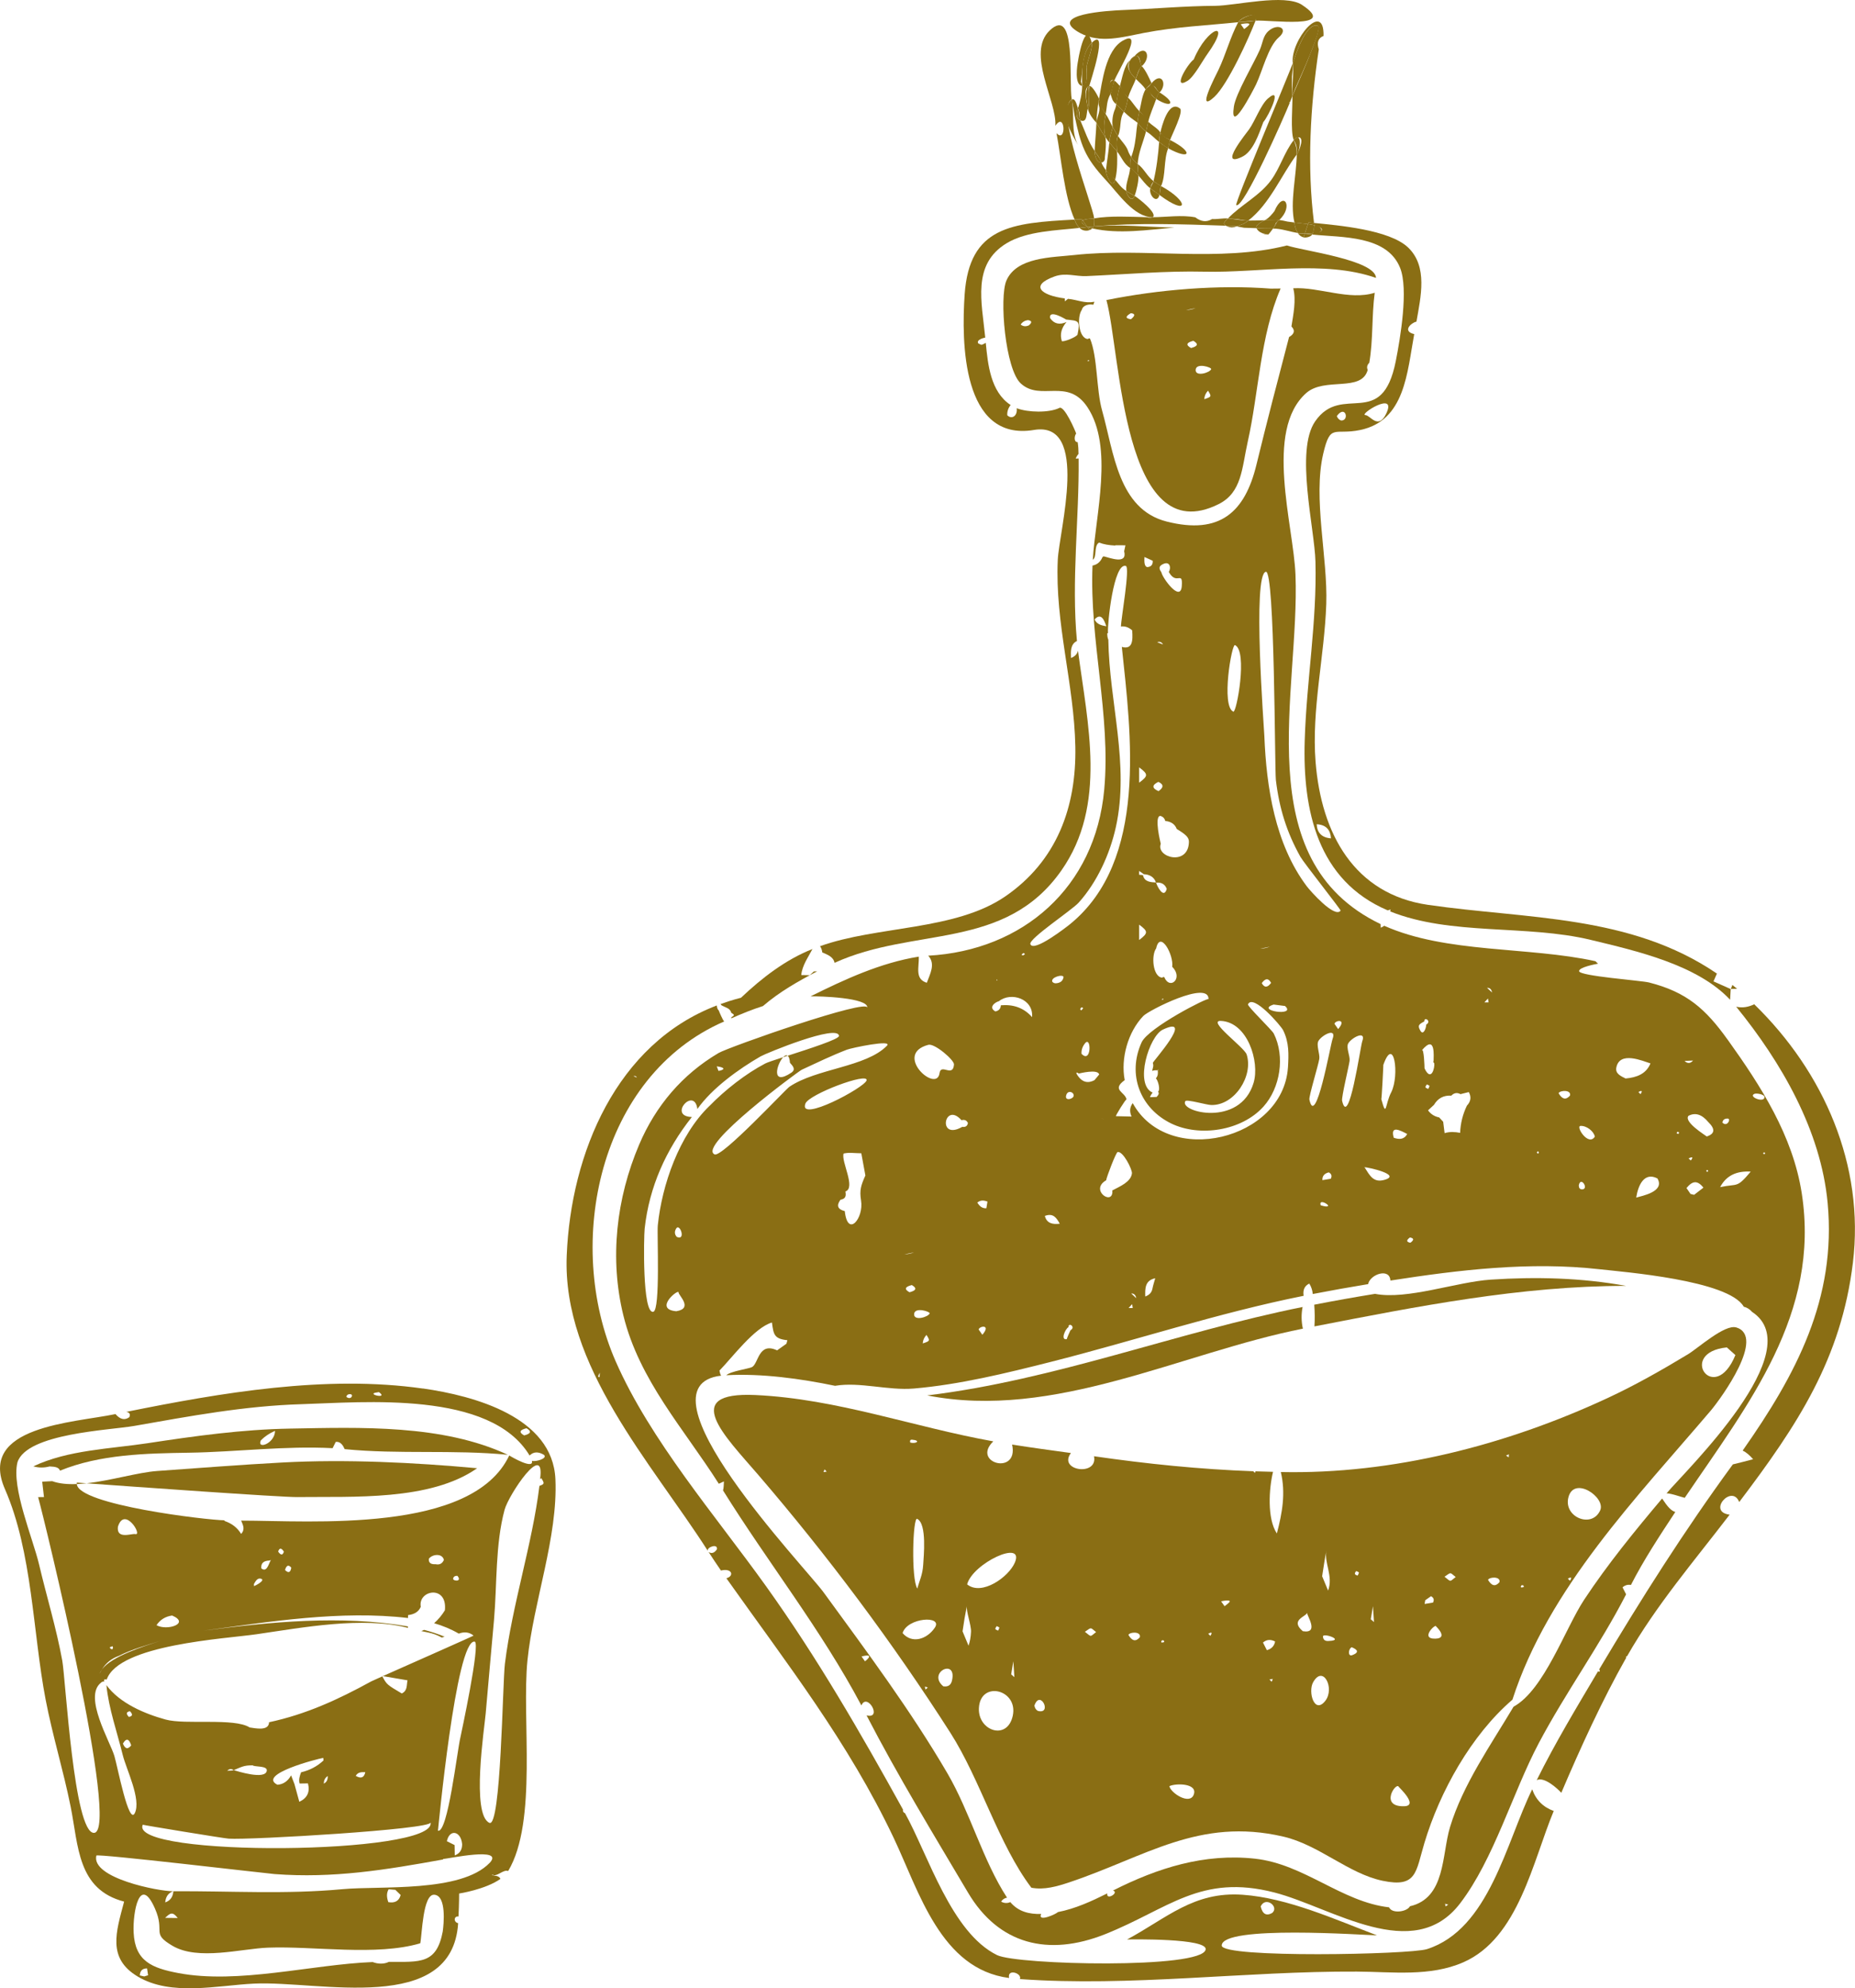
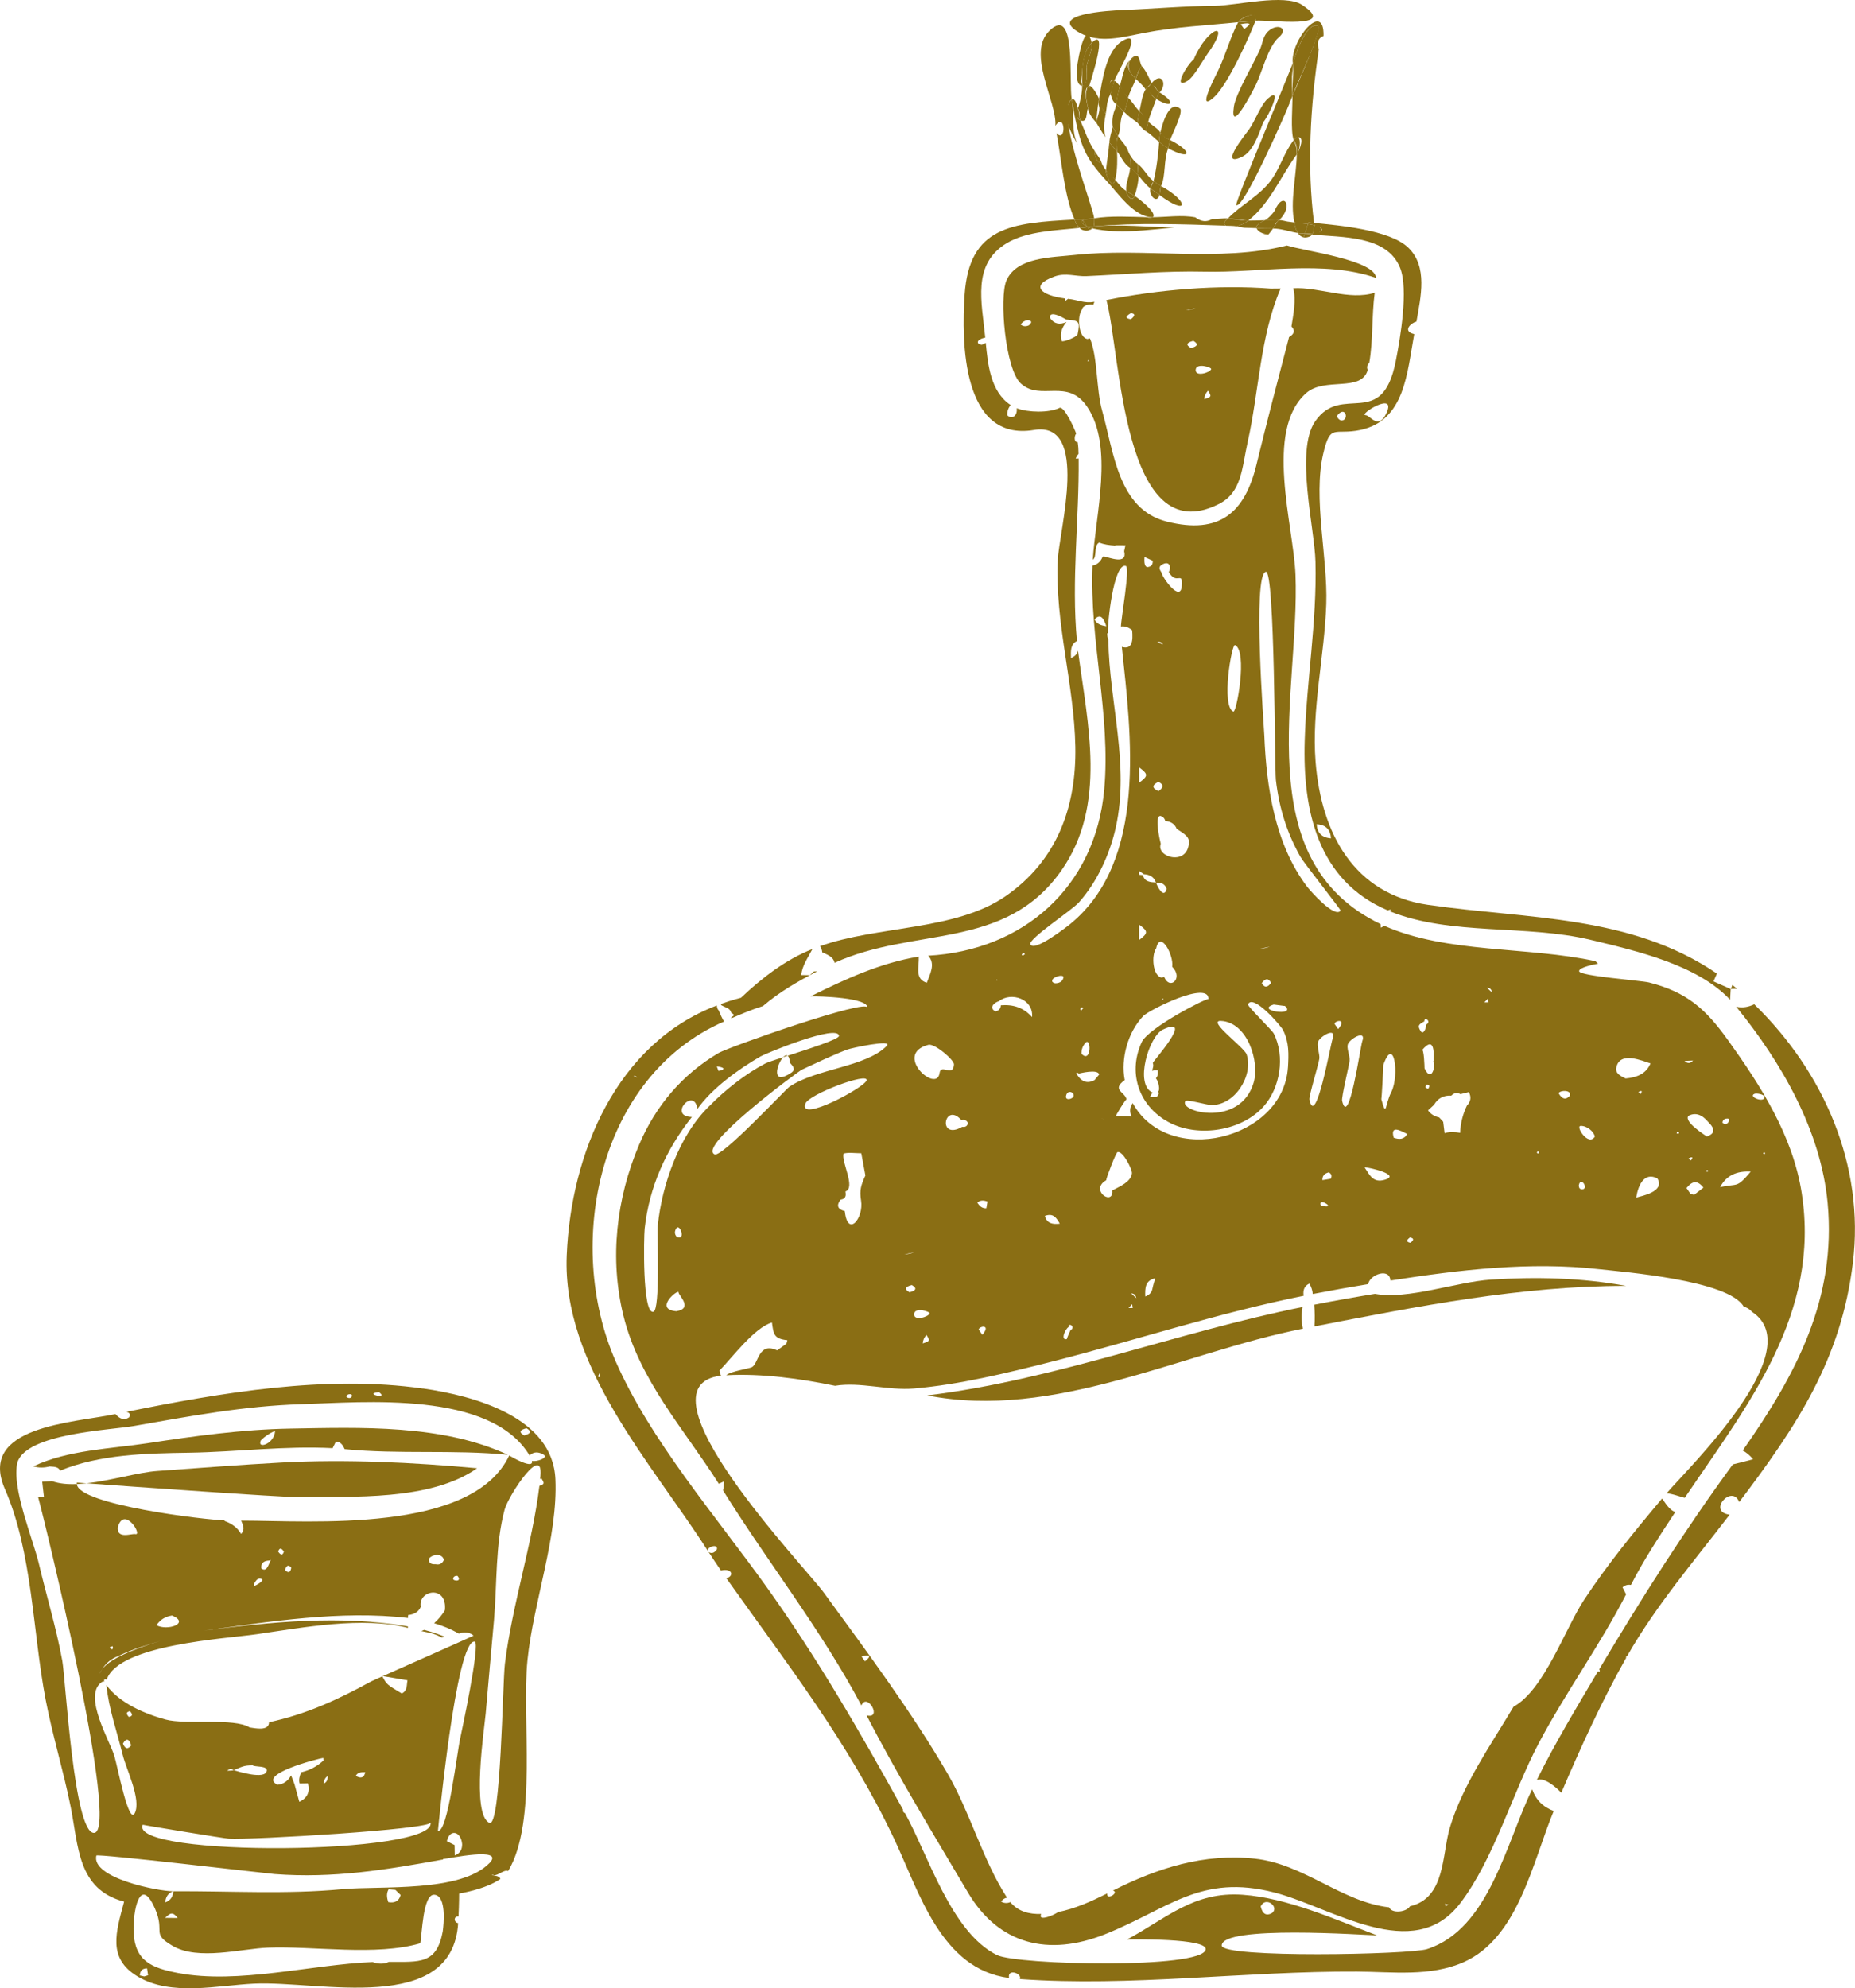
<svg xmlns="http://www.w3.org/2000/svg" id="_Слой_2" data-name="Слой 2" viewBox="0 0 754.31 808.16">
  <defs>
    <style> .cls-1 { fill: #8a6e14; } </style>
  </defs>
  <g id="_Слой_1-2" data-name="Слой 1">
    <g>
      <path class="cls-1" d="m207.05,591.59s.01-.02.02-.03c-.14-.07-.13-.05-.02.03Z" />
      <path class="cls-1" d="m121.05,608.48c22.28-.28,53.92,1.65,72.97-11.72-25.77-2.36-53.53-3.72-79.22-2.33-16.96.91-33.94,2.25-50.87,3.45-7.65.54-18.78,3.89-28.68,5.01,16.51,1.19,79.19,5.69,85.8,5.6Z" />
      <path class="cls-1" d="m65.19,666.93s.07-.02.1-.03c-.03.01-.07.02-.1.03Z" />
      <path class="cls-1" d="m31.27,602.59c-.05.21-.06.41-.05.61,1.31-.06,2.66-.17,4.03-.32-2.52-.18-3.98-.29-3.98-.29Z" />
      <path class="cls-1" d="m171.97,564.37c-39.43-5.62-81.98,1.68-120.61,9.48,1.34.26,1.75.98,1.21,2.17-1.85,1.34-3.72.92-5.61-1.27-17.09,3.58-56.19,4.81-44.96,30.48,11.21,25.62,11.31,58.25,16.55,85.55,2.81,14.63,7.24,28.89,10.17,43.5,3.23,16.09,2.73,33.66,21.75,38.62-3.3,12.44-6.88,22.99,5.45,30.41,13.66,8.23,32.67,3.6,47.5,2.92,26.38-1.21,80.51,12.97,82.88-24.57-1.88-.33-1.87-2.94.15-2.72.25-5.13.25-9.32.25-9.32,0,0,10.72-1.65,16.79-5.94-.31-.81-1.24-1.29-2.58-1.31,0,0-.08-.07-.17-.15-.28-.02-.56-.04-.84-.07l.57-.18s.15.13.27.24c1.91.15,4.07-2.42,5.9-1.74,12.04-20.11,5.44-61.97,7.85-85.7,2.42-23.77,12.41-50,11.36-73.58-1.12-25.17-32.84-33.85-53.89-36.85Zm42.12,16.13c2.15,1.25,1.84,2.22-.94,2.92-2.22-1.23-1.91-2.21.94-2.92Zm-60.02-14.68c3.46,2.45-2.54,1.44-2.17.59.17-.39,1.39-.4,2.17-.59Zm-11.58.84c1.49.17.19,2.61-1.66,1.07.19-.85.87-1.16,1.66-1.07Zm-83.81,236.66c-.61-.13-1.22-.27-1.83-.41.1-1.72.86-2.86,2.95-2.86.14.93.28,1.86.42,2.79-.53.13-1.04.29-1.55.47Zm121.38-18.4c-2.51,13.46-9.13,12.47-21.93,12.47-1.97,1-4.55.88-6.58.08-24.72.96-54.72,9.12-79.13,4.46-10.6-2.02-17.52-4.8-18.08-16.44-.41-8.43,2.51-23.79,8.69-9.72,4.25,9.68-1.74,9.91,7.15,15.12,10.39,6.09,27.93,1.14,38.76.73,18.74-.71,44.04,3.5,61.95-1.77.74-3.36,1.01-20.11,5.73-19.74,5.03.4,3.8,12.09,3.43,14.8Zm-112.91-5.41c2.06-1.96,3.01-2.67,5.12.06-1.71-.02-3.41-.04-5.12-.06Zm90.88-11.62c.91.08,1.82.16,2.73.23.72.7,1.44,1.4,2.16,2.1-.65,2.45-2.36,3.36-5.02,2.9-.61-1.76-.86-3.51.12-5.23Zm41.08-10.73c-11.7,12.17-44.55,9.26-59.83,10.69-23.15,2.16-45.48.71-68.79.84-.16,2.09-1.03,3.74-3.31,4.54.18-2.05,1.01-3.7,3.17-4.54-5.89.04-33.35-5.34-31.18-14.5.21-.88,69.23,7.27,72.49,7.52,23.8,1.8,45.05-1.68,68.55-5.94-.04-.06-.08-.12-.12-.17,2.05-.1,25.32-5.16,19.02,1.57Zm-150.78-84.14c5.38-2.74,11.55-4.39,16.88-6.1.03-.01.07-.02.1-.03.74-.24,1.47-.48,2.17-.72-.61.21-1.34.45-2.17.72-.03.01-.07.02-.1.03-6.79,2.21-19.89,6.31-23.76,11.63-.33.54-.63,1.09-.9,1.69.18-.58.49-1.14.9-1.69,1.58-2.6,3.87-4.46,6.88-5.53Zm-3.73-3.49c.39-.15.78-.29,1.17-.44.59,1.39-.61,1.71-1.17.44Zm3.34-48.97c2.69-8.65,10.16,3.71,7.08,2.97-1.45-.35-7.71,2.3-7.08-2.97Zm15.7,39.99c1.48-2.23,3.6-3.54,6.35-3.93,7.48,3.19-2.06,6.37-6.35,3.93Zm-22.63,23.42c.44-.45.92-.61,1.41-.48-.3-.81.03-1.09.97-.85,4.97-14.25,48.02-16.53,61-18.42,18.54-2.69,43.09-7.33,61.48-2.58,0-.2,0-.39,0-.59-27.14-4.67-55.97-1.86-83.04,1.72,26.79-3.65,55.9-8.35,83.08-5.13,0-.4.01-.79.02-1.19,2.37-.28,4.25-1.21,5.17-3.37-1.24-6.81,10.89-9.07,9.81,1.41-1.2,1.98-2.66,3.73-4.38,5.26,3.5,1.02,6.87,2.39,10.02,4.23,2.29-.86,4.3-.6,6.02.8,0,.15-25.98,11.61-36.89,16.47,3.34.57,6.69,1.14,10.03,1.71-.44,1.9.1,4.18-2.33,5.35-6.04-3.58-6.13-3.64-7.91-6.96-2.6,1.16-4.31,1.93-4.51,2.04-13.43,7.38-26.55,13.4-41.55,16.61-.09,3.74-5.69,2.41-7.89,2.12-6.21-4-26.1-.99-34.2-3.22-8.48-2.33-18.68-6.63-24.05-13.99.91,9.45,4.38,19.21,6.65,28.45,1.41,5.73,7.59,17.99,4.9,23.56-2.47,5.12-6.95-18.59-8.31-23.2-1.74-5.89-12.65-24.1-5.51-29.74Zm68.96-49.26l-.12-.11c-.69,1.42-1.49,4.59-3.59,2.85-.21-2.04.87-3.09,3.24-3.17l.68-.21c-.11.11-.21.3-.32.52l.12.11Zm-6.73,9.94c.05-.26.05-.52-.01-.78.6-1,1.33-2.65,2.87-2.22,2.1.59-2.35,2.94-2.85,3.01Zm9.86-14.02c.52-1.58,1.31-1.57,2.34.03-.48,1.55-1.27,1.53-2.34-.03Zm2.8,7.5c.58-1.96,1.42-2.28,2.54-.96-.32,2.01-1.16,2.33-2.54.96Zm58.47-4.55c1.36-1.93,5.49-2.38,6.13.43-.65,1.53-1.79,2.11-3.41,1.75-1.94.13-2.85-.6-2.71-2.18Zm9.89,8.09c.09-.84.78-1.26,1.75-1.16,2.07,2.52-1.86,2.14-1.75,1.16Zm2.95,64.5c-1.3,5.3-5.12,39.1-9.13,37.9.06.02,7.31-77.98,14.93-76.84,2.54.38-5.73,38.55-5.8,38.95Zm.71,43.34c.03,2.1-.76,3.76-3,4.62-.02-1.4-.05-2.81-.07-4.21-1.05-.52-2.1-1.05-3.14-1.57,1.06-5.04,5.68-4.23,6.21,1.16Zm-94.96-2.2c8.38.61,82.72-3.75,82.12-6.58,2.8,13.22-122.99,14.27-117.03.92-.06.12,32.9,5.53,34.91,5.66Zm-.56-27.59c.8-.81,1.68-.89,2.64-.25,3.05-1.23,4.11-2.02,7.73-1.95.72.72,6.04.05,5.71,2.19-.59,3.86-12.18.12-13.44-.24-.69.27-1.77.15-2.64.25Zm29.41,5.19c1.14-.02,2.27-.04,3.41-.06.91,3.49-.26,5.98-3.51,7.48-.66-2.4-1.32-4.81-1.98-7.21h0c-.46-1.17-.91-2.35-1.36-3.52-1.33,2.37-3.18,3.64-5.56,3.81-8.39-4.22,16.35-10.56,18.64-10.92.02.35.04.7.09,1.05-2.58,2.4-5.61,4-9.11,4.8h0c-.56,1.48-1.05,2.97-.61,4.57Zm9.84.04c.04-1.26.44-2.36,1.65-3.09-.03,1.27-.27,2.43-1.65,3.09Zm13.01-3.16c.82-1.53,2.33-1.56,3.88-1.49q-.71,3.36-3.88,1.49Zm-92.26-23.96c-1.22-1.26-1.07-2.04.43-2.32,1.25,1.27,1.11,2.04-.43,2.32Zm.95,11.57c-1.36,1.74-2.48,1.49-3.36-.73,1.35-2.32,2.47-2.07,3.36.73Zm166-105.48c-2.94,23.89-11.04,48.13-14.04,72.33-.96,7.7-1.57,66.74-6.29,64.64-7.48-3.33-2.01-38.71-1.52-44.46,1.08-12.73,2.26-25.31,3.38-38.01,1.27-14.49.48-30.62,4.3-44.78,1.66-6.14,16.65-28.52,14.43-12.37.14-.19.29-.36.46-.54,1.36,2.15,1.44,2.45-.73,3.2Zm-3.06-10.2c.93,3.74-8.24-1.49-9.21-2.16-15.05,31.91-80.72,26.49-109.02,26.49.71,1.76,1.73,3.5-.01,5.4-1.54-2.56-3.84-4.3-6.84-5.29.04-.08.1-.16.14-.24-7.32-.07-59.68-6.31-60.11-14.74-3.72.16-7.16-.13-10.02-1.17-1.35.07-2.71.14-4.06.21.24,2.08.48,4.17.72,6.25-.79,0-1.59.01-2.38.02,2.56,9.13,33.56,136.11,22.73,136.47-8.18.29-11.55-62.52-12.91-70-2.39-13.15-6.37-26.07-9.43-39.08-2.47-10.48-11.34-31.27-8.79-41.54,3.8-11.79,37.45-13.02,47.48-14.78,22.65-3.98,44.83-8.14,67.89-8.83,25.35-.76,76.93-5.7,92.88,20.86,1.56-1.57,3.5-1.67,5.83-.28,1.65,1.49-3.38,2.93-4.89,2.43Z" />
      <path class="cls-1" d="m155.47,681.35c.07-.03.14-.06.21-.09-.09-.02-.19-.03-.28-.05.03.05.05.09.08.14Z" />
      <path class="cls-1" d="m41.43,678.56c-.4.55-.71,1.12-.9,1.69.26-.6.57-1.16.9-1.69Z" />
      <path class="cls-1" d="m171.33,662.95c.87.17,1.71.33,2.49.51,2.06.38,4,1.09,5.83,2.11.38-.12.75-.23,1.13-.34-2.72-1.13-5.5-2.03-8.33-2.77-.37.17-.73.34-1.12.49Z" />
      <path class="cls-1" d="m117.97,580.65c-19.58.34-38.71,3.01-58.03,5.95-15.1,2.29-32.35,2.73-46.37,9.39,2.12.62,4.32.64,6.61.04,2.53.1,3.73.43,4.23,1.72,16.25-6.67,35.14-7.03,52.45-7.3,19.4-.3,38.96-2.86,58.39-1.84.42-.86.85-1.71,1.27-2.56,2.02-.23,2.97,1.48,3.64,2.95,22.12,2.18,44.22.13,66.35,2.3-26.65-12.42-60-11.15-88.54-10.65Zm-11.91,4.79c1.64-1.65,3.57-2.94,5.78-3.88-.04,5.16-7.48,7.76-5.78,3.88Z" />
      <path class="cls-1" d="m703.82,401.96c.84-.02,1.69-.05,2.53-.07-.63-.52-1.26-1.05-1.9-1.55-.22.54-.43,1.08-.63,1.62Z" />
      <path class="cls-1" d="m435.51,267.41c-.09-2.47-.33-5.57,2.41-6.87-2.31-24.84.94-49.38.69-74.19-.4.01-.8.03-1.2.04.28-.71.67-1.34,1.16-1.9,0-1.61-.11-3.2-.35-4.78-1.65.06-1.36-2.67-.61-3.47-.19-.79-4.93-11.9-6.95-10.38-4.19,1.98-12.62,1.82-17.22.07.39,3.29-2.16,4.61-3.85,2.84-.09-1.54.41-2.93,1.37-4.15-8.17-5.34-9.25-16.49-10.11-25.26-2.06,1.06-1.49.95-3.1.18-.75-1.49,2.21-2.19,2.89-2.33-1.41-14.45-5.51-29.82,8.78-38.4,8.21-4.93,20.43-5.15,29.55-6.18-.96-.94-1.62-2.07-1.99-3.38-25.5,1.37-42.82,2.73-44.72,30.46-1.31,19.09-1.12,59.93,28.2,55.04,22.75-3.79,10.21,40.99,9.67,52.81-1.19,25.84,6.65,50.32,7.14,75.92.46,24.55-7.49,46.43-28.49,60.86-20.36,13.99-52.15,11.9-75.32,20.24.53.78.82,1.62.9,2.53,2.18.94,4.49,1.75,5.01,4.23,32.43-14.82,69.28-4.8,92.24-37.56,18.65-26.61,10.64-59.54,6.74-89.31-.36,1.48-1.35,2.39-2.84,2.96Z" />
      <path class="cls-1" d="m713.36,408.18c-2.26,1.08-4.67,1.6-7.36,1,18.42,22.64,34.42,50.34,37.18,79.72,3.65,38.94-12.81,69.72-34.55,100.68,1.42.68,2.81,1.86,4.25,3.53-3.01.76-5.63,1.49-8.25,2.09-19.78,27.01-37.21,54.55-54.33,83.28.45.81.29,1.1-.48.86,0-.01-.01-.02-.02-.03-8.7,14.67-17.32,28.93-24.92,44.23,3-1.58,8.49,3.44,10,5.14,7.69-18.07,16.7-37.79,26.42-54.94-.24-.29-.11-.52.35-.62,11.76-20.63,27.3-38.68,41.68-57.49-9.28-1.1.94-12.63,3.9-5.13,23.74-31.36,41.48-58.17,46.23-97.31,4.8-39.53-11.77-77.42-40.12-105Z" />
      <path class="cls-1" d="m698.16,395.71c-35.22-24.03-77.18-22.08-117.51-27.94-29.88-4.35-43.37-28.79-45.69-58.12-1.68-21.25,3.63-42.91,4.35-64.18.64-18.79-5.47-42.96-1.24-61.05,2.94-12.57,4.44-7.44,15.04-9.65,18.24-3.8,19.07-23.38,21.96-38.97-5.04-1.18-1.19-4.66.91-5.07,1.74-10.05,4.71-22.37-3.37-30.11-7.62-7.31-28.52-9.01-38.28-10.01.04.32.06.64.07.95.96.22,1.76.45,2.28.78,2.99,1.88-2.8,2.68-2.95,2.68-.05.11-.09.22-.15.31,12.13,1.26,30.4.2,35.76,13.56,3.45,8.61.09,28.51-1.76,37.85-5.64,28.52-21.87,8.68-32.8,24.53-8.21,11.9-.21,43.5.13,57,.63,24.59-3.63,48.33-4.37,72.8-.85,28.26,5.2,56.81,33.76,68.95.36-.13.75-.25,1.2-.34-.07.25-.14.51-.22.76,24.82,9.95,55.31,5.25,81.57,11.57,18.55,4.47,43.32,10.08,56.67,24.33.08-1.45.17-2.89.25-4.34-2.34-1.04-4.67-2.08-7.01-3.12.48-1.04.92-2.1,1.39-3.15Zm-134.49-227.56c-3.24,6.7-6.47.64-8.39.58-3.09-.1,13.08-10.31,8.39-.58Zm-20.07.96c3.49-4.82,5.28,1.88,1.76,1.81-.83-.29-1.42-.89-1.76-1.8h0s0,0,0,0Zm-8.19,165.9c3.91.22,5.59,2.35,5.82,5.73-3.84-.29-5.63-2.32-5.82-5.73Z" />
      <path class="cls-1" d="m623.04,727.27c-10.6,21.6-17.49,56.87-42.78,64.95-6.96,2.22-83.42,3.75-83.46-1.45-.05-8.43,58.25-4.23,63.14-4.15-16.98-6.43-36.26-15.2-54.62-16.5-19.9-1.41-30.79,9.45-47.01,18.18,1.79-.05,32.77-.57,31.95,4.07-1.38,8.03-76.65,6.29-84.81,2.28-18.59-9.13-27.92-40.47-37.43-57.67-.68-.27-.96-.77-.84-1.5-17.35-31.37-34.84-61.66-55.7-90.8-20.5-28.62-47.07-59.28-61.15-91.42-20.97-47.86-6.9-115.93,44.15-138.09-.52-.41-2.11-4.12-2.18-4.41-.62-.6-.76-1.34-.81-2.09-40.82,15.52-59.34,60.1-61.04,101.61-1.84,45.02,34.4,84.16,57.37,120.05-.51-1.44,4.13-3.15,3.71-.63-1,1.52-2.14,1.89-3.39,1.12,1.62,2.51,3.3,5.02,5.03,7.52,4.54-1.11,5.51,2.26,2.2,3.14,24.84,35.03,49.53,66.53,68.04,105.55,10.34,21.8,19.12,53.32,46.92,56.92-.83-4,5.4-1.88,4.4.44,44.96,3.25,91.82-3.28,137.04-3.04,14.42.08,29.72,2.17,43.32-3.8,22.37-9.82,28.2-41.06,36.71-61.48-4.28-1.55-7.24-4.47-8.74-8.79Zm-105.77,50.28c-2.37,1.3-3.91.4-4.63-2.7,2.04-4.32,7.71.24,4.63,2.7Zm-258.28-339.59c-.46-.18-.92-.36-1.38-.55.64-.2,1.09,0,1.38.55Zm-15.18,121.74h0c-1.27.28.17-1.82.09-1.74-.03.58-.06,1.16-.09,1.74Z" />
      <path class="cls-1" d="m329.29,396.37c-1.16-.02-2.32-.04-3.47-.06.38-3.93,2.78-7.14,4.55-10.58-10.87,4.28-20.63,11.8-29.07,19.82,0,0-3.31.74-8.32,2.56.15.1.28.25.38.47,1.91,1.09,3.44,1.11,4.01,3.07,1.39.87,1.39.97,0,1.83,0,.14.01.29.02.43,4.22-1.87,8.46-3.61,12.86-5,6.61-5.71,14.28-10.07,22-14.09-.43,0-.86,0-1.29.01-.55.51-1.11,1.02-1.67,1.53Z" />
      <path class="cls-1" d="m449.91,121.97c5.85,21.37,6.52,102.54,45.67,82.91,9.45-4.74,9.4-14.67,11.79-25.32,4.5-20,5.07-43.18,13.37-62.29-1.33,0-2.66.02-3.98.04-21.27-1.65-45.73.38-66.85,4.65Zm9.97,7.78c-2.32-.31-2.34-1.12-.04-2.45,1.83.17,1.84.99.04,2.45Zm26.27-4.51c-1.24.48-2.57.75-3.9.81l3.9-.81Zm-.89,13.28c2.15,1.25,1.84,2.22-.94,2.93-2.22-1.23-1.91-2.21.94-2.93Zm4.44,23.73c.07-1.3.58-2.46,1.52-3.47,1.51,2.39,1.47,2.49-1.52,3.47Zm-3.5-11.97c.22-2.98,6.63-.96,6.31-.22-.63,1.5-6.53,3.19-6.31.22Z" />
-       <path class="cls-1" d="m706.02,539.54c-4.66-1.43-15.63,8.49-19.6,10.88-10.65,6.44-21.48,12.59-32.77,17.84-41.11,19.1-87.3,31.02-132.82,30.05,2.04,8.62.56,16.66-1.61,24.97-4.06-6.1-3.19-18.43-1.56-25.06-2.38-.06-4.78-.11-7.13-.2l-.24.65-.66-.68c-21.75-.79-43.23-2.99-64.76-6.1,1.66,8.32-14.83,5.91-9.39-1.31-7.98-1.1-15.96-2.17-23.92-3.44,2.8,12.76-16.76,7.52-7.65-1.3-32.52-5.83-63.48-17.29-96.72-18.83-31.02-1.44-12.29,16.82,1.1,32.39,28.22,32.82,54.83,68.39,78.14,104.84,12.31,19.25,19.5,45.19,32.96,63.02,5.24.99,10.44-.53,15.48-2.21,30.77-10.27,52.67-26.55,87-18.56,14.55,3.38,26.38,15.02,40.37,17.95,13.94,2.91,13.43-3.54,16.98-15.38,6.29-20.94,19.07-43.87,35.79-58.23,14.63-45.36,50.68-82.24,80.8-117.67,4.31-5.19,22.23-29.96,10.21-33.64Zm-330.61,96.37c-.23,4.18-1.57,6.61-2.39,9.76-2.58-3.87-1.84-29.2-.06-28.33,4.07,2,2.61,15.56,2.45,18.56Zm-4.55-50.75c3.6.27,1.91,1.78-.71,1.18-.26-.77.01-1.23.71-1.18Zm-35.99,13.17l.42-1.1.88.9-1.3.2Zm41.44,88.37l-.21-1.19,1.2.38-.98.81Zm3.84-25.16c-3.21,4.79-9.33,6.69-13.13,2.22,1.93-6.37,16.49-7.25,13.13-2.22Zm6.96,21.53c-.36,1.55-1.31,2.68-3.55,2.32-6.68-5.66,5.69-11.6,3.55-2.32Zm6.73-14.18c-.81-1.94-1.62-3.89-2.43-5.84.49-3.5,1.08-6.97,1.77-10.44-.46,1.99,1.8,7.89,1.67,10.64-.1,2.17-.45,4.08-1.01,5.63Zm17.98,28.52c-2.25,10.22-14.18,6.08-13.76-3.11.52-11.44,16.12-7.67,13.76,3.11Zm-7.07-35.3c-.08-.34.34-.78.55-1.18,1.28.69,1.3.26.57,1.83-.39-.21-1.05-.38-1.12-.66Zm6.43,18.42l.88-5.31.42,6.45-1.3-1.14Zm1.52-45.48c-2.49,5.93-13.51,13.74-19.43,8.91,2.28-8.62,23.43-18.45,19.43-8.91Zm9.3,60.33c-.77-.46-1.22-1.18-1.37-2.16,2.38-6.8,7.4,3.79,1.37,2.16Zm23.7-32.02c-2.53,1.89-1.65,2.18-4.54-.12,2.93-2.02,2.08-1.78,4.54.11h0s0,0,0,0Zm17.8,2.11c-1.64,1.88-3.19,1.55-4.65-.98.6-1.24,5.25-1.47,4.65.98Zm8.95,1.28c.64-.2.96.02.95.68-1.19.36-1.5.14-.95-.68Zm12.96,62.69c-1.65,4.36-9.45-.74-9.89-3.47h0,0c2.76-1.27,11.64-1.16,9.89,3.47Zm6.77-64.55c-.29-.28-.57-.56-.86-.85h0c1.38-.83,1.76-.5.86.85Zm7.67-13.63c-.54.59-1.25,1.07-1.89,1.58-.47-.66-.94-1.31-1.41-1.97.15-.09,4.5-.96,3.31.39Zm17.27,32.3l-.93-.96,1.37-.2-.44,1.16Zm.99-15.15c-.54,1.12-1.51,1.9-2.96,2.3-.52-1.03-1.05-2.07-1.58-3.1,1.52-1.32,3.18-1.32,4.93-.43-.08.45-.22.86-.39,1.24Zm21.29-38.18c-1.11,4.82,2.84,10.25.66,16.27-.81-1.94-1.62-3.88-2.43-5.84.58-3.56,1.1-7.5,1.77-10.43Zm-9.62,32.77c-5.39-4.56,1.34-5.9,1.73-7.48-.23.92,5.15,8.6-1.73,7.48Zm9.14,28.3c-4.44,5.68-7.12-3.63-4.97-7.52,4.06-7.33,8.93,2.43,4.97,7.52Zm1.48-24.34c-1.52.17-2.34-.42-2.44-1.77-.24-1.73,9.13,1.51,2.44,1.77Zm9.44,5.78c-1.85.68-1.59-2.62-.17-3.23.67.34,4.33,1.67.17,3.23Zm2.25-32.36c-1.3-.27-1.49-.88-.57-1.83,1.28.68,1.3.26.57,1.83Zm5.32,17.76l.88-5.31.42,6.45-1.3-1.14Zm13.6,76c-10.3.31-3.28-10.04-2.24-7.9.12.24,8.21,7.72,2.24,7.9Zm8.56-83.74c.78-.54,1.56-1.09,2.34-1.63,1.1.6,1.37,1.47.8,2.6-1.13.19-2.26.37-3.4.56.08-.51.12-1.04.26-1.53Zm4.1,15.63c-6.54.16.3-6.38.28-4.97,0-.04,5.19,4.84-.28,4.97Zm8.26-25.05c-2.53,1.89-1.66,2.18-4.54-.12,2.93-2.02,2.08-1.78,4.54.11h0s0,0,0,0Zm17.8,2.11c-1.64,1.88-3.19,1.55-4.65-.97.6-1.23,5.25-1.47,4.65.97Zm3.75-50.76l-1.08-.72,1.17-.51-.09,1.24Zm5.19,52.04c.64-.2.96.02.96.68-1.19.36-1.5.14-.96-.68Zm19.73-1.87c-.29-.28-.57-.56-.86-.85,1.38-.83,1.76-.5.86.85Zm12.29-28.61c-3.39,7.5-14.96,2.74-12.93-5.26,2.27-8.96,15.3,0,12.93,5.26Zm51.5-66.24c1.16,1.04,2.32,2.08,3.48,3.12-8.57,20.86-23.85-1.08-3.48-3.12Z" />
      <path class="cls-1" d="m606.23,520.1c-13.92.91-34.1,8.32-47.1,5.78-8.26,1.34-16.5,2.81-24.71,4.41.23,2.94.26,5.88.08,8.82,41.78-8.11,83.9-16.47,126.7-16.47-18.18-3.3-36.57-3.75-54.97-2.54Z" />
      <path class="cls-1" d="m529.68,531.22c-51.19,10.29-100.67,29.66-152.64,35.94,51.66,10.17,103.37-17.36,152.76-27.13-.65-2.89-.69-5.83-.12-8.81Z" />
      <path class="cls-1" d="m318.48,429.68c.59-.19,1.19-.39,1.81-.59-.51-.38-1.17-.09-1.81.59Z" />
      <path class="cls-1" d="m579.27,434.14s-.01-.03,0-.05c0,.04,0,.06,0,.05Z" />
      <path class="cls-1" d="m702.51,422.56c-8.92-12.46-16.64-19.36-31.95-23.23-3.26-.82-28.18-2.59-28.43-4.58-.21-1.6,6.62-2.86,7.71-3.07-.38-.3-.73-.64-1.07-1-27.28-6-60.59-3.12-85.9-14.41-.41.31-.86.59-1.42.79-.02-.49-.04-.97-.05-1.46-54.36-26.04-32.74-94.71-34.61-142.05-.79-19.99-12.81-58.54,4.35-73.78,7.49-6.65,22.51-.18,25.02-9.42-.47-1.03-.26-2,.64-2.9,1.62-9.38.95-19.02,2.21-28.46-10.35,3.27-22.59-2.42-33.13-1.82,1.26,4.81.01,10.73-.73,15.52,1.56,1.59,1.24,3.02-.97,4.3-4.54,17.31-9.03,34.5-13.27,51.9-4.69,19.28-14.83,28.57-36.47,23.1-19.76-4.99-21.48-28.08-26.29-45.14-2.41-8.54-1.77-21.75-4.94-29.29-.34-.06-.62.02-.86.24-3.81-.36-4.51-9.07-2.42-11.9.4-1.86,2.95-2.44,4.63-2.04.16-.43.32-.83.48-1.2-4.14.74-6.73-.8-10.75-1.2-.37.31-.79.65-1.29,1.02v-1.18c-9.75-1.26-14.4-5.26-4.2-8.93,4.61-1.66,8.52.05,13.04-.15,16.04-.7,32.01-2.18,48.06-1.79,21.97.53,48.67-4.84,69.64,2.53-.28-7.33-29.81-11.01-36.23-13.19-27.46,6.94-58.38.8-86.44,3.88-9.28,1.02-23.44.81-27.62,10.37-2.97,6.78-.49,36.13,5.88,41.88,8.09,7.32,18.98-2.54,27.03,9.55,10.79,16.19,3.29,43.84,2.21,62.08,1.77-1.25.39-5.23,2.31-6.87.08.01.16.02.24.03l-.07-.19c2.12.82,4.05,1.09,6.7,1.25-.02-.05-.06-.08-.07-.13,1.39,0,2.77.01,4.16.02-.17.8-.35,1.6-.52,2.4,1.42,5.65-5.92,2.6-8.42,2.06l-.42.4c-.82,1.9-2.16,3.02-4.03,3.37-1.28,30.37,7.5,60.86,4.77,91.02-3.61,39.88-33.12,65.43-71.57,67.55,3.09,3.36.71,7.44-.58,11.01-4.99-1.54-3.1-6.33-3.25-10.63-15.47,2.47-30.12,9.23-44.02,16.15,3.26-.12,23.84.49,23.04,4.67.82-4.16-56.38,15.95-60.44,18.35-14.74,8.69-25.58,21.44-32.31,37.26-9.29,21.84-12.1,46.29-6.4,69.44,6.49,26.38,24.6,46.02,38.8,68.38.7-.32,1.39-.64,2.08-.96-.08,1.23-.04,2.5-.36,3.68,18.35,29.43,39.98,56.68,56.26,87.39,2.32-5.51,8.76,5.68,2.1,4.03,12.63,24.44,27.21,48.33,41.24,72.01,12.51,21.12,32.66,26.13,55.78,16.92,25.77-10.26,38.8-24.71,68.91-16.92,23.4,6.06,56.36,29.33,75.43,4.4,13.76-17.98,21.31-44.95,31.99-65.12,10.94-20.66,24.81-39.68,35.51-60.48-.48-.95-.97-1.9-1.45-2.85,1.07-.93,2.22-1.19,3.41-.96,5.3-10.35,11.67-19.98,18.05-29.67-1.74-.51-3.14-2.1-5.37-5.47-11.17,13.25-22.06,26.57-31.64,41.04-7.73,11.67-16.31,36.77-28.77,43.58-9.21,15.49-20.57,31.57-25.84,48.95-3.39,11.2-1.74,28.81-16.3,32.16-1.14,2.26-7.29,3.17-8.48.43-19.35-2.22-34.49-17.59-54.58-19.78-20.57-2.24-39.54,3.78-57.68,12.95,2.71.82-2.85,4.23-2.33,1.17-6.43,3.2-13.03,6.23-20.12,7.6-.33.65-8.42,4.34-6.75.76-4.86.14-9.31-.94-12.56-4.83-1.24.58-2.61.45-3.73-.19.56-.88,1.36-1.42,2.4-1.62-9.85-15.11-14.98-34.69-24.25-50.55-14.98-25.63-32.86-49.56-50.33-73.52-7.47-10.24-78.02-83.86-41.66-88.09-.46-.55-.51-1.34-.69-2.06,5.16-5.28,14.21-17.47,21.34-19.54.65,4.89.88,6.63,6.28,7.2-.15.47-.28.94-.39,1.42-1.26.9-2.53,1.8-3.79,2.7-7.63-3.55-7.53,5.38-10.21,6.8-1.3.68-8.73,1.67-10.46,3.31,14.34-.8,30.22,1.39,44.23,4.3,10.11-1.7,21.6,2.01,32.1,1.1,18.52-1.59,37.49-6.23,55.44-10.77,34.43-8.71,68.13-19.93,103-26.91-.37-2.42.4-4.08,2.31-4.97.8,1.29,1.27,2.7,1.41,4.24,7.48-1.45,14.99-2.78,22.51-4.02.81-4.04,8.82-6.71,9.05-1.45,28.09-4.36,56.76-7.8,85.17-4.58,9.48,1.08,52.4,4.43,58.52,15.2,1.36.35,2.48,1.05,3.35,2.09,23.83,15.58-26.67,64.22-34.73,73.76,2.61.2,4.98,1.26,7.38,1.84,25.94-38.29,55.18-74.72,47.59-123.77-3.62-23.38-16.57-43.52-30.15-62.48ZM418.38,132.24c-1.25.57-2.36.46-3.34-.33.68-1.02,1.65-1.62,2.91-1.8,1.68.23,1.82.94.43,2.14Zm19.81,3.67c-.2.98-5.69,3.21-6.42,2.72-.84-2.73-.2-5.32,1.93-7.76-2.86,1.28-5.09.76-6.69-1.57-.65-3.94,6.85.79,6.52.58,4.89.56,5.85.17,4.65,6.03Zm4.52,10.92c-.19-.05-.38-.11-.57-.16.69-.5.88-.45.57.16Zm146.22,627.31l-1.12.7-.19-1.07,1.31.37Zm-238.59-100.87c3.1-.84,4.34-.35,1.4,1.97-.47-.66-.94-1.31-1.41-1.97h0Zm-56.99-239.47c2.17.73-.7,1.46-1.2,1.46-.23-.61-.46-1.23-.69-1.85.63.12,1.29.18,1.88.39Zm-18.36,99.15c-9.44-.82,1.07-9.34.95-7.63-.08,1.13,6.12,6.5-.95,7.63Zm-.08-33.55c1.47-2.6,4.2,5.05.29,3.33-.94-1.05-.96-2.16-.29-3.33Zm13.58-49.89c-12.33,11.83-19.34,32.18-21.01,48.57-.36,3.55,1.11,34.39-1.81,35.09-4.55,1.12-3.87-30.65-3.53-33.78,1.87-17.04,8.7-32.14,19.2-45.39-9.98-.27,1.04-12.55,2.24-3.25,5.98-8.48,16.93-16.34,25.74-21.4,2.22-1.27,31.52-13.32,31.84-8.3.08,1.31-11.96,5.18-20.86,8.05.46.34.81,1.22.93,2.87,1.17,1.31,2.51,2.71.55,4.02-8.42,5.62-5.95-3.52-3.3-6.3-3.62,1.17-6.46,2.12-7.27,2.55-8.02,4.19-16.42,10.81-22.72,17.28Zm61.65,38.46c1.17,7.11-5.44,15.31-6.62,4.29q-4.38-1.1-1.73-4.65c2.24-.33,2.28-1.75,1.99-3.34,4.37-1.5-1.83-12.21-.74-15.42h0c2.46-.53,3.97-.13,7.2-.1.55,3.01,1.11,6.01,1.66,9.02-1.77,3.96-2.46,5.91-1.76,10.2Zm2.24-48.84c-.78,2.9-27.87,17.4-24.87,9.42,1.44-3.82,25.76-12.93,24.87-9.42Zm8.26-14.07c-8.54,8.7-28.66,9.22-39.63,16.65-1.59,1.08-27.43,28.81-30.41,27.49-7.33-3.21,34.1-33.8,35.42-34.41,5.98-2.78,12.22-5.78,18.37-8.15,1.9-.73,18.87-4.32,16.25-1.58Zm141.55-162.86c5.27,2.41.63,27.64-.67,27.06-5.06-2.25-.65-27.67.67-27.06Zm4.73,166.36c-.93-2.87-16.3-13.89-10.44-13.61,10.79.51,15.85,16.57,13.28,25.16-5.49,18.3-30.5,11.81-27.76,7.45.54-.86,8.77,1.58,10.53,1.57,9.48.26,17.23-11.83,14.4-20.56Zm-23.46-86.37c-.21,10.02-13.52,6.32-11.45.78-.09-.32-2.8-11.3-.17-11.35,1.06.3,1.73.99,2,2.07,2.27.22,3.89,1.22,4.67,3.25,3.53,2.15,4.99,3.35,4.95,5.25Zm-10.9,55.18c-3.81-.36-4.5-9.07-2.42-11.9,1.61-7.61,7.22,2.68,6.52,7.47,4.65,4.64-.93,9.69-3.24,4.2-.33-.06-.62.02-.86.23Zm.35,9.01c-.19-.05-.38-.11-.57-.16.69-.5.88-.45.57.16Zm-.39-176.89c3.4-1.93,3.76,1.58,2.74,2.95,3.18,5.75,5.73-.78,5.3,5.7-.45,6.94-7.86-3.18-8.29-5.51-.77-1.11-1.3-2.27.25-3.14Zm.4,32.46c-.79-.31-1.58-.63-2.37-.94,1.1-.35,1.87,0,2.37.94Zm-1.89,55.84c2.2,1.01,2.23,2.27.07,3.77-2.73-1.2-2.75-2.46-.07-3.77Zm-5.64-91.4c1.12.51,2.23,1.02,3.35,1.53.11,1.57-.61,2.44-2.18,2.58-1.53-.26-1.19-3.2-1.17-4.11Zm-2.17,85.5c3.74,2.81,3.74,3.44,0,6.24v-6.24Zm0,42.1c.64.45,1.27.89,1.91,1.34h0c2.19.06,4.22,1.09,4.91,3.36.02,0,.05,0,.07,0,0,.02,0,.05.01.07,2.18-.21,3.62.63,4.32,2.53-1.2,4.32-3.95-1.14-4.32-2.53-.02,0-.04,0-.06-.01,0-.02-.02-.04-.03-.06-1.98-.14-4.69-.15-5.26-3.01-.52-.07-1.04-.12-1.56-.14v-1.56Zm0,21.83c3.71,2.74,3.71,3.42,0,6.24v-6.24Zm-18.12-124.04c2.7-3.01,3.99.45,4.76,2.77-2-.32-3.88-.83-4.76-2.77Zm-28.92,135.57c.22.03.42.27.62.42-.19.16-.38.31-.61.5-.97.05-.98-.26-.02-.92Zm-10.84,10.7l.28.38-.46.05.18-.43Zm-33.67,110.99c-1.24.48-2.57.75-3.9.81l3.9-.81Zm-1.83,16.2c-2.22-1.23-1.91-2.21.94-2.93,2.15,1.25,1.84,2.22-.94,2.93Zm5.38,20.8c.07-1.3.58-2.46,1.52-3.47,1.51,2.39,1.47,2.49-1.52,3.47Zm-3.5-11.97c.22-2.98,6.63-.96,6.31-.22-.63,1.51-6.53,3.19-6.31.22Zm10.33-97.88c-1.15,8.36-19.03-7.69-4.54-11.53,2.53-.67,10.56,6.2,10.42,8-.41,5.46-5.31-.61-5.88,3.53Zm9.24,21.82c-10.25,5.85-7.33-10.58-.3-2.7,1.22-.35,2.09.03,2.61,1.15-.24,1.24-1.01,1.75-2.31,1.55Zm8.17,84.51c-.5-.72-1-1.43-1.5-2.15.35-1.5,5.19-2.13,1.5,2.15Zm1.63-51.42c-1.87.1-2.83-1.02-3.69-2.29,1.26-1.11,2.67-.98,4.14-.43-.15.91-.3,1.82-.45,2.72Zm18.59-77.69c-3.43-3.88-7.72-5.23-12.7-4.81-.06,1.38-.81,2.21-2.23,2.5-2.9-1.61-.24-3.72,1.46-4.17,4.93-3.93,14.11-.94,13.47,6.48Zm-.7-29.67c-.75-2.18,16.87-13.78,19.65-16.87,7.5-8.34,12.71-19.74,15.13-30.74,5.61-25.49-2.7-50.63-3.07-76.11-.35-.77-.43-1.68-.45-2.55.1-.06.21-.13.31-.2-.29-3.75,2.31-28.66,7.25-27.24,1.82.52-2,21.75-1.97,24.63,1.41-.21,2.9.13,4.55,1.53.36,4.3.09,7.94-4.2,6.75,3.72,35.37,10.7,86.9-21.11,112.73-.89.73-14.84,11.7-16.08,8.07Zm29.82,71.05v.02c-.4-.1-.78-.2-1.17-.3.39.1.78.19,1.17.28Zm-7.54-30.79c2.55-3.08,2.61,8.6-1.48,4.31-.1-1.6.44-3.05,1.48-4.31Zm-1.51-13.34s-.34-.21-.53-.33c.28-.93.7-1.11,1.24-.55-.23.3-.46.6-.72.88Zm-14.88,83.56c3.51-1.34,4.79.92,6.08,3.16-2.91.36-5.29-.11-6.08-3.16Zm4.37-94.56c-.49,0-.92-.19-1.3-.58-.9-1.79,4.21-3.28,4.54-1.98-.25,1.62-1.33,2.47-3.24,2.57Zm6.04,141.04s-1.67,3.64-1.45,3.58c-2.71.66-.72-4.13.67-4.88-.11-2.15,3.13-.06.78,1.29Zm1.31-95.29c-.18,1.3-3.49,2.18-3.1.05.49-2.68,3.31-1.62,3.1-.05Zm8.47-6.38c-2.48,1.32-4.94,1.09-7-2.11h0s0,0,0,0c-.85-1.38-.03-1,.64-.58.22-.02,7.77-2.01,8.26.4-.63.77-1.27,1.53-1.91,2.3Zm7.28,45.6c-.38,5.24-9.18-1.08-2.53-4.91.04-.98,3.97-11.3,4.64-11.46,2.23-.54,6.04,7.19,5.84,8.67-.46,3.51-4.81,5.23-7.99,6.93.01.26.05.52.04.77Zm6.58,47.02c.48-.52.96-1.05,1.45-1.57.09.52.17,1.05.25,1.57h-1.7Zm1.08-5.91c1.11-.04,1.79.59,2.04,1.9-.68-.63-1.36-1.27-2.04-1.9Zm8.62-1.95c-.31,1.62-1.34,2.58-2.91,3.17-.12-3.3-.09-6.57,4.05-7.41-.39,1.41-.86,2.81-1.14,4.24Zm55.1-89.84c-2.02,29.35-48.72,40.7-63.11,14.42-1.21,1.62-1.37,3.44-.48,5.45-2.11-.05-4.21-.1-6.32-.15-.59.34,4.17-7.38,4.27-6.75-.45-3.11-6.34-3.84-.73-7.91-1.7-8.79,1.29-19.53,7.56-26.07,2.23-2.33,26.72-14.69,26.52-6.83.03-.95-24.49,11.55-27.22,17.57-6,13.23-.4,26.93,12.07,32.97,11.53,5.59,28.6,2.99,37.47-6.85,6.87-7.62,8.86-20.43,4.22-29.69-.75-1.5-10.84-11.14-10.49-11.9,2.01-4.46,13.36,8.66,14.28,10.51,2.48,5.01,2.28,9.77,1.97,15.22Zm-55.21,1.34c.62-.28,1.4-.33,2.26-.24,0-.03,0-.07,0-.11l.34-.28-.21.4h0s-.07,0-.13,0c.17,1.16.1,2.28-.75,3.23.87.81,1.92,4.62.89,5.42.62.72.04,1.49-.61,2.15-.89.03-1.79.05-2.69.08.27-.69.63-1.3,1.11-1.84-7.58-3.23-1.45-22.99,4.13-25.61,13.2-6.19-4.21,13.08-4.07,13.54.45,1.33-.04,1.91-.27,3.26Zm44.56-35.7c1.49-2.04,2.76-2.08,3.8-.1-1.46,2.01-2.73,2.04-3.8.1Zm4.84,8.71c1.54.2,3.08.4,4.63.59,4.88,4.42-12.43,1.86-4.63-.59Zm-5.46-22.7l3.9-.81c-1.24.48-2.57.75-3.9.81Zm18.91-25.4c-12.91-17.22-16.4-40.27-17.23-61.08-.13-3.3-4.92-65.72.62-66.72,3.69-.68,3.56,80.27,4.07,84.65,1.35,11.36,4.38,21.22,9.97,31.19,1.4,2.49,16.58,21.59,16.35,21.89-2.41,3.26-12.42-8.12-13.79-9.94Zm7.89,130.16c-.78-.03-1.55-.32-2.21-.47-1.06-3.17,5.15.58,2.21.47Zm1.89-11.25c-1.13.19-2.26.38-3.4.56-.1-1.66.77-2.72,2.6-3.16,1.11.6,1.37,1.47.8,2.6Zm.7-56.73c-.88,2.53-6.85,36.49-9.39,24.56-.28-1.3,3.6-13.87,4.02-16.53.32-2-1.33-5.64-.33-7.34,1.4-2.39,7.59-5.65,5.7-.69Zm2.3-4.11c-.5-.72-1-1.43-1.5-2.15.35-1.5,5.19-2.13,1.5,2.15Zm9.78,5.05c-.76,2.25-5.48,35.7-8.17,24.1-.32-1.39,2.67-13.66,3.04-16.21.28-1.96-1.51-5.42-.55-7.11,1.33-2.34,7.48-5.59,5.68-.79Zm9.08,56.22c-4.52,1.31-5.96-1.7-8.15-5.13-.06,0-.12-.01-.19,0l.11-.11s.05.08.07.12c1.29-.03,15.39,3.04,8.15,5.13Zm-1.32-32.8c.15.53.9-14.12.82-13.87,4.34-12.34,6.66,4.07,3.27,11-2.6,4.89-1.89,10.92-4.08,2.87Zm5.07,15.7c-1.53-5.28,2.69-2.98,5.47-1.52-1.24,2.27-3.23,2.29-5.47,1.52Zm6.76,42.68c-1.66-.31-1.72-1.03-.18-2.15,1.67.29,1.73,1.01.18,2.15Zm4.08-86.17c-1.21-2.11-.76-2.54,1.59-3.8-.11-2.15,3.12-.05.78,1.29-.07,1.73-1.25,4.47-2.37,2.51Zm1.67,15.16s0,.03,0,.05c.03-.18-.23-8.3-1.08-7.26,5.72-6.82,4.74,2.75,4.77,4.21-.24.41-.1.74.27,1.03.29,1.84-1.25,7.8-3.94,2.12-.01-.03-.01-.06-.02-.09,0,.01,0,0,0-.05Zm.4,7.82c-.08-.34.34-.78.55-1.17,1.29.68,1.3.26.57,1.83-.4-.22-1.05-.38-1.12-.66Zm6.55,19.89c-2.63-1.39-4.15-2.07-5.42-2.03,1.27-.04,2.79.65,5.42,2.03l.48.02-.49-.02Zm10.3-12.46c-1.69,3.5-2.62,7.2-2.77,11.08-2.12-.4-4.23-.53-6.31.13-.19-1.54-.39-3.08-.58-4.63-.55-.59-1.09-1.17-1.63-1.76-1.9-.38-3.41-1.34-4.53-2.88.8-.74,1.6-1.48,2.41-2.22,1.59-2.7,3.94-3.95,7.05-3.75,1.07-1.1,2.3-1.39,3.74-.61,1.13-.28,2.25-.57,3.38-.85q1.62,2.97-.74,5.48Zm7.1-41.95c.48-.52.96-1.05,1.45-1.57.08.52.17,1.05.25,1.57h-1.7Zm1.08-5.91c1.12-.04,1.79.59,2.04,1.9-.68-.63-1.36-1.27-2.04-1.9Zm20.73,67.43c-.17-.14-.34-.28-.5-.42.13-.22.24-.41.35-.59.55.26.6.6.15,1.01Zm13-23.63c-1.64,1.88-3.19,1.55-4.65-.97.6-1.24,5.25-1.47,4.65.97Zm4.86,38.12c-.85-.03-1.28-.58-1.29-1.63h0,0c.79-3.99,4.32,1.63,1.29,1.63Zm-.6-25.79c2.41-.17,5.42,2.14,5.84,4.36-2.6,4.13-7.91-4.22-5.84-4.36Zm59.92-2.98c1.39.09-.3,3.63-2.22,1.61.19-1.18,1.03-1.69,2.22-1.61Zm-7.94,1.42c2.89,2.82,2.68,4.77-.63,5.85-.77-.62-9.45-5.95-7.44-8.39,2.77-1.45,5.47-.6,8.08,2.55Zm-.03,19.97c-.44.38-.71.29-.8-.26.04-.13.34-.17.53-.26.09.17.18.35.27.52Zm-7.08-4.36c-.31-.28-.62-.56-.93-.84,1.42-.73,2.12-.64.93.84Zm-30.3-37.74c1.31-6.89,10.73-2.7,13.89-1.72-1.76,4.29-5.58,5.72-10.13,6.13-1.95-.98-4.23-1.96-3.76-4.42Zm9.85,10.78c-.29-.28-.58-.57-.86-.85h0c1.38-.83,1.76-.5.86.85Zm2.29,44.85h0c.22-.23.42-.59.65-.77-.23.18-.43.53-.65.77Zm-4.05-2.81c.82-5.24,3.35-10.48,8.62-7.79,3.18,5.37-6.25,7.09-8.62,7.79Zm15.03,1.21c.67-1.15,1.34-2.3,2.01-3.45-.67,1.15-1.34,2.3-2.01,3.45Zm2.13-27.07c-.24-.08-.48-.16-.72-.24.09-.22.12-.55.29-.62.73,0,.87.29.43.86Zm5.95-29.84c-1.09,1.26-2.24,1.3-3.46.16,1.15-.05,2.31-.11,3.46-.16Zm4.21,51.67c-1.26.98-2.52,1.94-3.78,2.91h0c-.49-.1-.98-.23-1.46-.37-.54-.8-1.09-1.6-1.63-2.39,2.43-2.96,4.42-3.26,6.88-.16,1.72.37,3.43.74,5.15,1.11-1.72-.37-3.43-.74-5.15-1.11Zm6.81-.22c2.52-4.8,6.82-6.65,12.44-6.31-5.85,6.95-5.06,4.73-12.44,6.31Zm13.99-37.93c.81-.33,4.14.21,4.05,1.39-.19,2.48-6.85-.27-4.05-1.39Zm3.77,24.55c-.4-.43-.3-.67.29-.75.09.17.28.37.23.5-.05.13-.33.17-.52.25Z" />
      <path class="cls-1" d="m435.82,40.45c-1.32-6.78,2.05-38.57-8.97-28.07-9.69,9.24,2.99,28.81,2.3,38.74,4.08-6.09,4.55,7.43.46,2.99,1.92,10.07,3.21,25.95,7.37,35.12,1.84-.1,2.93-.13,2.93-.13,0,0,.13.2.34.51,1.22-.76,3.28-.6,4.69-.84-.6-5.39-16.16-44.34-9.12-48.32Z" />
      <path class="cls-1" d="m442.17,92.28c.08,0,.17-.02.25-.03-.14-.06-.28-.12-.41-.19.05.07.1.14.16.21Z" />
      <path class="cls-1" d="m440.26,89.61c-.21-.31-.34-.51-.34-.51,0,0-1.09.03-2.93.13.37,1.31,1.03,2.44,1.99,3.38,1.13-.13,2.2-.24,3.2-.34-.05-.07-.11-.14-.16-.21-.55-.27-3.13-1.6-1.75-2.46Z" />
      <path class="cls-1" d="m442.17,92.28c.31.41.63.83.95,1.22.42-.16.77-.38,1.05-.66-.61-.11-1.19-.3-1.75-.59-.08,0-.17.02-.25.03Z" />
      <path class="cls-1" d="m438.97,92.62c.9.91,2.02,1.27,3.38,1.1.28-.05.53-.12.77-.21-.32-.4-.64-.81-.95-1.22-1,.1-2.07.21-3.2.34Z" />
      <path class="cls-1" d="m529.44,1.98c-7.05-4.64-27,.34-35.32.39-12.21.06-25.02,1.22-37.58,1.72-5.48.22-31.43,1.65-17.33,9.34,8.24,4.4,17.46,1.57,26.04-.07,13.17-2.51,25.41-3,38.25-4.33,1.17-2.1,8.72-4.92,7.06-.63,5.48-.43,34.22,3.69,18.88-6.41Z" />
      <path class="cls-1" d="m527.79,94.79c.89.07,1.81.15,2.77.23l.04-.11c-.97-.02-1.91-.07-2.86-.22.02.03.04.06.06.09Z" />
      <path class="cls-1" d="m525.68,25.72c.99-2.85,5.32-17.09,10.29-15.17,2.06.79-10.07,27.5-10.44,28.48.17,3.43-.87,14.6.56,17.91.29-.37.64-.69,1.05-.95,3.94-1.38,1.12,5.54.18,6.79-.11,8.4-2.87,19.53-.96,27.66,1.84.25,3.67.41,5.52.62l.22-.66c.71.06,1.46.13,2.23.21-2.9-22.95-1.53-47.43,1.94-70.55-.89-2.8-.25-4.62,1.93-5.45.32-14.76-13.61,1.82-12.52,11.14Z" />
      <path class="cls-1" d="m530.59,94.91l-.04.11c.97.09,1.98.19,3.02.3.06-.1.1-.21.15-.31-1.04.07-2.09.04-3.14-.09Z" />
      <path class="cls-1" d="m532.1,90.39l-.22.66c.85.1,1.68.3,2.52.49,0-.31-.03-.63-.07-.95-.77-.08-1.52-.15-2.23-.21Z" />
      <path class="cls-1" d="m530.07,96.48l.49-1.46c-.96-.09-1.88-.17-2.77-.23.54.85,1.3,1.41,2.28,1.69Z" />
      <path class="cls-1" d="m530.07,96.48c1.02.24,2.94-.22,3.51-1.16-1.04-.11-2.05-.21-3.02-.3l-.49,1.46Z" />
      <path class="cls-1" d="m456.61,16.5c-7.01,3.95-8.41,16.79-9.72,23.71.12.33.19.66.21,1.02.29,1.82,1.46,3.68,2.52,5.16.56-2.97.35-5.34,1.94-8.17-.33-.82-1.01-7.06,1.58-5.46,1.34-3.61,12.44-21.29,3.47-16.24Z" />
-       <path class="cls-1" d="m445.84,49.93c-.13,3.9-.56,7.6-.71,11.46.99,1.45,2.23,2.99,2.77,4.7.96-.24,1.42-.88,1.36-1.93.26-2.18.69-6.37.22-8.41-1.35-1.86-2.41-3.87-3.64-5.81Z" />
      <path class="cls-1" d="m453.9,42.38c-.05.61-.19,1.2-.41,1.77-1.05,2.35-1.39,4.93-1.02,7.49.68,1.23,1.41,2.44,2.17,3.63,1.44-3.31.41-6.68,2.39-9.85-1.07-1.03-2.01-2.08-3.14-3.04Z" />
      <path class="cls-1" d="m451.09,57.89c-.3,3.9-.95,7.49-1.38,11.34.73,1.14,2.8,2.75,3.77,3.85.07-.34.14-.68.21-1.02.69-3.15.67-7.32.54-10.47-1.05-1.22-2.1-2.46-3.14-3.69Z" />
      <path class="cls-1" d="m459.49,24.51c-2.36,1.85-3.28,7.74-4.1,10.44.17.16.3.36.4.58.73,1.79,1.43,2.8,2.93,4.18.74-2.71,2.23-5.05,3.14-7.65-1.97-2.1-4.38-4.61-2.37-7.54Z" />
-       <path class="cls-1" d="m461.33,22.8c.28-.18.6-.22.97-.13,1.69.63.95,3.04,2.02,4.21,4.12-3.73,1.72-9.46-2.98-4.08Z" />
      <path class="cls-1" d="m468.26,33.83c.12.39.34.7.66.94,1.31.73,1.44,2.11,2.6,2.82,3.27-3.25.92-8.77-3.27-3.76Z" />
      <path class="cls-1" d="m465.81,36.37c-1.4,2.24-1.83,6.28-2.47,8.81,1.67,1.52,2.21,2.73,3.6,4.26.73-3.13,2.18-6.17,3.22-9.2-.45-.27-.87-.6-1.24-.97-1.36-1.23-.92-2.3-3.12-2.9Z" />
-       <path class="cls-1" d="m462.54,49.88c-.12.91-.24,1.82-.36,2.74-.29,3.44-.85,7.89-2.19,11.17.83,1.24,1.45,2.01,2.66,2.88.12-4.45,2.32-9.09,3.36-13.26-1.34-.76-2.5-2.38-3.48-3.53Z" />
+       <path class="cls-1" d="m462.54,49.88Z" />
      <path class="cls-1" d="m461.33,69.58c-.52-.57-1.12-1.02-1.81-1.36-.12,3.25-1.84,6.1-1.58,9.37,1.13.72,2.28,1.37,3.45,2.03.71-1.92,1.74-6.31,1.53-8.25-.54-.59-1.07-1.19-1.59-1.8Z" />
      <path class="cls-1" d="m471.35,57.71c-.36,5.04-1.07,10.94-2.29,15.92.96.72,2.02,1.41,3.08,1.99,1.94-4.15.99-10.67,2.89-15.33-.81-.52-1.61-1.05-2.39-1.6-.42-.32-.85-.65-1.28-.98Z" />
      <path class="cls-1" d="m467.76,76.55c-.69,2.78,2.73,6.55,3.72,2.69-.67-.56-1.39-1.06-2.14-1.5-.53-.39-1.06-.79-1.58-1.19Z" />
      <path class="cls-1" d="m471.85,53.82c.23.37.46.74.7,1.11.72.85,2.29,1.51,3.26,1.99.55-1.82,5.6-11.55,4.02-12.81-4.8-3.82-7.55,7.87-7.97,9.71Z" />
      <path class="cls-1" d="m443.94,17.39c.52,1.99-1.95,7.86-2.12,10.04.19,1.12.61,7.75-1.77,7.49.06,2.41-.88,6.96-1.72,9.05.27.56.45,1.15.55,1.76.09,1.21-.07,2.08.42,3.2,3.11,1.23,2.28-3.34,3.1-4.82-.25-2.01-2.29-8.3.53-9.15.47-1.83,8.07-24.51,1.02-17.57Z" />
      <path class="cls-1" d="m438.46,24.31c-.51,2.32-1.68,10.24,1.59,10.6-.12-.61-.29-1.22-.5-1.81.84-5.34.49-11.89,4.39-15.72-2.71-10.46-5.83,8.48-5.48,6.93Z" />
      <path class="cls-1" d="m443.94,17.39c-4.17,4.09-4.03,11.98-3.89,17.53.25.03.49.04.66,0,1.65-.31,1.18-6.58,1.1-7.49.16-2.15,2.63-8.07,2.12-10.04Z" />
      <path class="cls-1" d="m461.39,79.63c-1.15,3.09-3.33-.53-3.45-2.03-2.06-1.31-2.95-2.78-4.47-4.53-1.1,4.39-3.96-2.11-3.77-3.85-.65-1.01-1.43-1.98-1.8-3.14-2.05.26-2.83-3.19-2.77-4.7-2.6-3.79-4.02-8.27-5.84-12.46-1.96-.78-1.57-3.44-.97-4.96-.32-.79-1.03-4.34-2.51-3.51.43,2.17.81,4.34,1.14,6.52,2.58,11.97,3.87,16.71,12.92,26.43,4.69,5.03,11.25,14.93,18.85,14.89,2.27-1.45-5.97-7.89-7.34-8.67Z" />
      <path class="cls-1" d="m435.07,41.17c-4.05,5.56.56,12.85,3.25,17.74-2.94-5.59-1.29-12.24-2.5-18.46-.25.14-.49.38-.75.72Z" />
      <path class="cls-1" d="m445.13,61.39c-.08,1.39.7,4.97,2.77,4.7-.15-.62-.41-1.19-.78-1.72-.68-.99-1.34-1.98-1.99-2.98Z" />
      <path class="cls-1" d="m449.71,69.23c-.2,1.74,2.66,8.23,3.77,3.85-.47-.54-.92-1.1-1.34-1.68-.74-.69-1.88-1.32-2.43-2.16Z" />
      <path class="cls-1" d="m457.94,77.6c.12,1.55,2.35,4.99,3.45,2.03-.66-.38-1.32-.76-1.99-1.12-.46-.33-.98-.6-1.46-.91Z" />
      <path class="cls-1" d="m437.93,45.28c-.27,1.22.05,3.13,1.36,3.65-.71-1.63-.3-3.29-.97-4.96-.16.43-.29.87-.4,1.32Z" />
      <path class="cls-1" d="m442.92,34.96c.06.18.1.36.11.55-.92,2.6.42,6.64-.64,8.6.25,2.01,2.15,4.36,3.45,5.82.09-2.78.54-7.03,1.05-9.72-.26-.9-2.75-5.61-3.97-5.25Z" />
      <path class="cls-1" d="m462.66,66.67c-.04,1.57.09,3.14.26,4.71,1.75,1.86,2.69,3.51,4.83,5.17.14-.54.32-1.08.53-1.6.3-.42.56-.86.77-1.33-2.59-1.95-3.83-5.09-6.4-6.95Z" />
      <path class="cls-1" d="m472.13,75.62c-.11.21-.18.43-.2.67-.21.96-.22,2.02-.46,2.95,11.86,8.86,12.28,2.75.66-3.62Z" />
      <path class="cls-1" d="m454.64,55.27c-.89,2.03-.5,4.15-.41,6.31,1.82,2.17,2.72,5.11,5.29,6.64.05-1.41-.05-3.12.48-4.44-.63-.85-1.1-1.79-1.42-2.81-.79-2.01-2.93-4.04-3.94-5.71Z" />
-       <path class="cls-1" d="m449.48,55.74c.49.75,1.03,1.47,1.6,2.15.17-2.1.84-4.21,1.38-6.25-.97-1.74-1.68-3.64-2.84-5.26-.64,3.4-.98,5.74-.14,9.36Z" />
      <path class="cls-1" d="m446.89,40.21c-.3,1.03-.27,2.08.08,3.13.5,2.17-1.06,4.47-1.13,6.59,1.23,1.94,2.28,3.95,3.64,5.81-.83-3.62-.5-5.96.14-9.36-1.45-2.02-2.06-3.88-2.74-6.17Z" />
      <path class="cls-1" d="m454.64,55.27c-.77-1.19-1.49-2.39-2.17-3.63-.54,2.04-1.21,4.15-1.38,6.25,1.04,1.23,2.09,2.47,3.14,3.69-.16-1.35-.21-2.7-.14-4.06.02-.91.2-1.46.55-2.26Z" />
      <path class="cls-1" d="m462.66,66.67c-1.21-.87-1.83-1.64-2.66-2.88-.53,1.32-.44,3.03-.48,4.44,1.4.84,2.3,1.98,3.41,3.15-.05-.65-.11-1.29-.18-1.94-.1-.92-.13-1.85-.08-2.77Z" />
      <path class="cls-1" d="m469.06,73.63c-.24.96-1,1.93-1.3,2.92,1.21.94,2.49,1.77,3.72,2.69.31-1.2.11-2.45.66-3.62-.88-.56-1.76-1.12-2.65-1.67-.14-.1-.28-.21-.42-.32Z" />
      <path class="cls-1" d="m441.99,36.14c-.96,2.65.07,5.3.4,7.97.93-1.72-.07-6.76.53-9.15-.51.12-.82.51-.94,1.18Z" />
      <path class="cls-1" d="m466.95,49.44c-.29,1.32-.6,2.65-.93,3.97,2.28,1.29,3.32,2.77,5.33,4.3.03-1.31.2-2.61.5-3.89-1.29-1.88-3.39-2.74-4.9-4.38Z" />
      <path class="cls-1" d="m475.8,56.92c-.32.99-.55,1.99-.7,3.02l-.08.34c9.4,5.11,10.25,1.39.78-3.37Z" />
      <path class="cls-1" d="m458.73,39.71c-.36,1.33-.78,4.26-1.69,5.71.86.84,1.76,1.64,2.7,2.4.94.68,1.88,1.36,2.81,2.06.13-1.59.4-3.16.81-4.7-1.78-1.62-2.9-3.88-4.62-5.47Z" />
      <path class="cls-1" d="m453.14,32.74c-.45,1.22-.8,2.48-1.05,3.77-.12.58-.3,1.15-.53,1.7.76,1.92.57,2.69,2.33,4.17.41-2.52.76-4.97,1.5-7.43-.52-.58-1.61-1.82-2.25-2.21Z" />
      <path class="cls-1" d="m452.05,32.79c-1.67,1.22-1.12,3.82-.48,5.42.88-1.61.96-3.81,1.58-5.46-.31-.22-.68-.21-1.1.05Z" />
      <path class="cls-1" d="m453.93,42.18c-.01.06-.02.13-.03.2,1.13.96,2.07,2.01,3.14,3.04.92-1.45,1.33-4.38,1.69-5.71-1.62-1.5-2.02-3.32-3.33-4.76-.7,2.37-1.19,4.78-1.47,7.23Z" />
      <path class="cls-1" d="m463.35,45.18c-.41,1.54-.68,3.11-.81,4.7.98,1.15,2.15,2.77,3.48,3.53.33-1.32.63-2.64.93-3.97-.29-.74-.69-1.4-1.21-2-.79-.77-1.58-1.52-2.39-2.27Z" />
      <path class="cls-1" d="m471.85,53.82c-.3,1.28-.47,2.58-.5,3.89,1.16.89,2.38,1.87,3.67,2.58.23-1.12.45-2.27.78-3.37-1.69-.85-2.91-1.59-3.96-3.1Z" />
      <path class="cls-1" d="m463.53,27.76c-.65,1.41-1.15,2.84-1.66,4.3,1.5,1.6,2.87,2.48,3.95,4.31.57-.91,1.73-1.7,2.44-2.55-1.03-2.19-2.27-5.1-3.95-6.94-.31.25-.58.54-.78.88Z" />
      <path class="cls-1" d="m471.52,37.58c-.2.21-.39.43-.59.63-.44.59-.53,1.35-.76,2.02,6.05,3.8,8.49,1.76,1.35-2.66Z" />
      <path class="cls-1" d="m459.49,24.51c.31-.24.62-.49.94-.73.31-.32.61-.65.89-.99-.74.43-1.35,1-1.83,1.72Z" />
      <path class="cls-1" d="m461.33,22.8c-.81.93-1.96,1.48-2.24,2.74-.5,3.03.59,4.19,2.78,6.52.6-1.72,1.05-3.91,2.44-5.18-.89-.98-.78-5.12-2.98-4.08Z" />
      <path class="cls-1" d="m468.26,33.83c-.32.4-.64.78-.97,1.16-.49.44-1.11.81-1.47,1.38,2.07,1.11,2.43,2.66,4.36,3.87.38-1.09.52-1.83,1.35-2.66-1.15-.7-2.17-2.81-3.27-3.76Z" />
      <path class="cls-1" d="m525.68,25.72c-1.52,4.35-23.81,57.14-22.97,57.65,2.88,1.75,19.56-36.09,21.72-41.52l-.27-.27.4-.06c.33-.84.65-1.68.96-2.5-.16-2.65-.22-5.29-.17-7.94.14-1.69.52-3.65.32-5.36Z" />
      <path class="cls-1" d="m535.97,10.55c-4.95-1.9-9.34,12.44-10.29,15.17.48,4.17-.36,9.09-.15,13.3.71-1.93,1.49-3.83,2.35-5.7.69-1.61,10.09-22.01,8.09-22.78Z" />
      <path class="cls-1" d="m515.79,12.63c-2.29,2.05-2.27,4.83-3.53,7.67-2.42,5.48-9.73,17.74-10.51,22.94-1.82,12.13,7.7-6.22,9.04-8.99,2.49-5.15,4.9-15.4,9.22-19.07,4.2-3.6-.43-5.95-4.22-2.55Z" />
      <path class="cls-1" d="m503.49,9.02c-3.27,6.2-5.07,13.21-8,19.34-1.25,2.61-9.36,18.03-1.74,11.07,5.49-5.01,14.13-24.06,16.8-31.04-2.13.31-4.27.5-6.43.57-.21,0-.42.03-.63.06Zm4.33,1.22c-.54.6-1.25,1.07-1.89,1.58-.47-.66-.94-1.31-1.41-1.97.15-.09,4.5-.96,3.3.39Z" />
      <path class="cls-1" d="m503.49,9.02c2.34-.24,4.72-.44,7.06-.63.14-.42.29-.83.46-1.23,0-2.83-6.7.38-7.52,1.86Z" />
      <path class="cls-1" d="m485.42,24.16c-2.69,2-8.9,12.64-2.51,8.69,2.6-1.61,6.12-8.19,8.05-10.88,10.41-14.52-.1-10.99-5.54,2.19Z" />
      <path class="cls-1" d="m515.55,40.07c-2.86,2.51-5.23,9.13-7.58,12.45-1.01,1.44-12.84,15.89-2.99,11.27,4.66-2.18,6.98-9.52,8.73-14.16,2.17-2.5,8.12-15.07,1.84-9.56Z" />
-       <path class="cls-1" d="m501,92.43c.63-.04,1.24-.18,1.82-.42-1.4-.22-2.88-.2-4.3-.24.76.41,1.59.63,2.48.67Z" />
      <path class="cls-1" d="m516.82,73.31c-4.69,6.36-12.4,10.09-17.5,15.5.9.07,1.81.13,2.71.19,1.9.08,3.63.65,5.55.66,8.75-6.77,13.36-18.3,19.73-26.88.03-2.38-.29-3.67-1.23-5.84-3.87,4.98-5.56,11.35-9.27,16.38Z" />
      <path class="cls-1" d="m526.09,56.94c.75,1.11,1.17,2.33,1.24,3.66,0,.73,0,1.45,0,2.18,1.7-2.26,1.93-9.77-1.23-5.84Z" />
      <path class="cls-1" d="m518.23,85.81c-.78,1.05-2.4,3.01-3.96,3.71,1.45.01,2.89-.04,4.33-.15.53-.04,1.06-.03,1.59.03,5.91-5.43,1.81-12.38-1.96-3.59Z" />
      <path class="cls-1" d="m515.03,92.85c-1.38-.02-2.77-.06-4.15-.11,1.14,2.01,2.77,2.14,4.88,2.56.68-.68,1.28-1.62,1.88-2.39-.84.01-1.72.04-2.62-.06Z" />
      <path class="cls-1" d="m513.07,94.81c.33.18,2.41.77,2.69.5-.85-.17-1.75-.34-2.71-.5h.01Z" />
      <path class="cls-1" d="m523.48,90.05c-1.08-.27-2.18-.48-3.28-.65-1.37,1-1.44,2.11-2.55,3.51,3.27-.05,6.84,1.29,10.08,1.78-.8-1.29-1.25-2.72-1.37-4.26-.96-.13-1.92-.26-2.89-.38Z" />
      <path class="cls-1" d="m492.85,89.05c-2.21,1.32-4.47,1.08-6.79-.71-5.47-1.07-11.84-.07-17.33-.05-.74.36-1.52.37-2.33,0-6.65-.17-14.89-.66-21.45.46.1.91.06,2.57-.22,3.27,17.32-1.54,36.34-.89,53.8-.28-1.76-.98.01-2.12.8-2.95-2.19-.15-4.32.39-6.48.24Z" />
      <path class="cls-1" d="m502.82,92.01c1.02.2,2.04.38,3.06.56,1.67.05,3.33.11,5,.17-.62-1.09,2.36-2.74,3.4-3.22-2.24.06-4.46.16-6.69.14-1.81,1.5-2.59,1.57-4.77,2.35Z" />
      <path class="cls-1" d="m534.4,91.54c.04.37,0,.75-.09,1.12-.13.79-.33,1.58-.58,2.34,1.57.24,2.8-.23,3.68-1.42-.43-1.38-1.43-2.06-3.01-2.05Z" />
      <path class="cls-1" d="m444.72,92.04c-.12.31-.31.58-.55.8,10.76,2.41,22.56.59,33.4-.37-11.01-.17-21.85-1.41-32.85-.43Z" />
      <path class="cls-1" d="m440.26,89.61c.37.55,1.02,1.48,1.75,2.46.13.06.27.12.41.19.82-.08,1.58-.15,2.3-.21.28-.7.32-2.37.22-3.27-1.4.24-3.47.08-4.69.84Z" />
      <path class="cls-1" d="m439.8,90.28c.54.85,1.28,1.45,2.21,1.79-.73-.98-1.38-1.91-1.75-2.46-.31.19-.47.42-.46.66Z" />
      <path class="cls-1" d="m443.82,92.77c.12.03.24.05.35.07.24-.23.43-.49.55-.8-.72.06-1.48.13-2.3.21.42.18.88.36,1.4.52Z" />
      <path class="cls-1" d="m527.73,94.69c.96.15,1.9.19,2.86.22l1.29-3.86c-1.85-.21-3.68-.37-5.52-.62.11,1.55.57,2.97,1.37,4.26Z" />
      <path class="cls-1" d="m530.59,94.91c1.16.03,2.19.07,3.08.1.02,0,.04,0,.06,0,.41-.91.7-2.43.67-3.46-.84-.19-1.67-.4-2.52-.49l-1.29,3.86Z" />
      <path class="cls-1" d="m468.73,88.3c-.78.02-1.55.03-2.33,0,.81.36,1.59.35,2.33,0Z" />
      <path class="cls-1" d="m498.86,89.27c-.86.69-1.68,1.74-.34,2.49,1.42.05,2.89.02,4.3.24,2.18-.78,2.96-.85,4.77-2.35-2.75,0-5.5-.65-8.26-.85-.16.17-.32.34-.46.46Z" />
      <path class="cls-1" d="m514.28,89.52c-1.04.48-4.02,2.13-3.4,3.22,2.25.08,4.52.2,6.77.17.51-.67.89-1.4,1.15-2.21.48-.43.89-.82,1.4-1.31-1.94-.2-3.97.07-5.92.12Z" />
    </g>
  </g>
</svg>